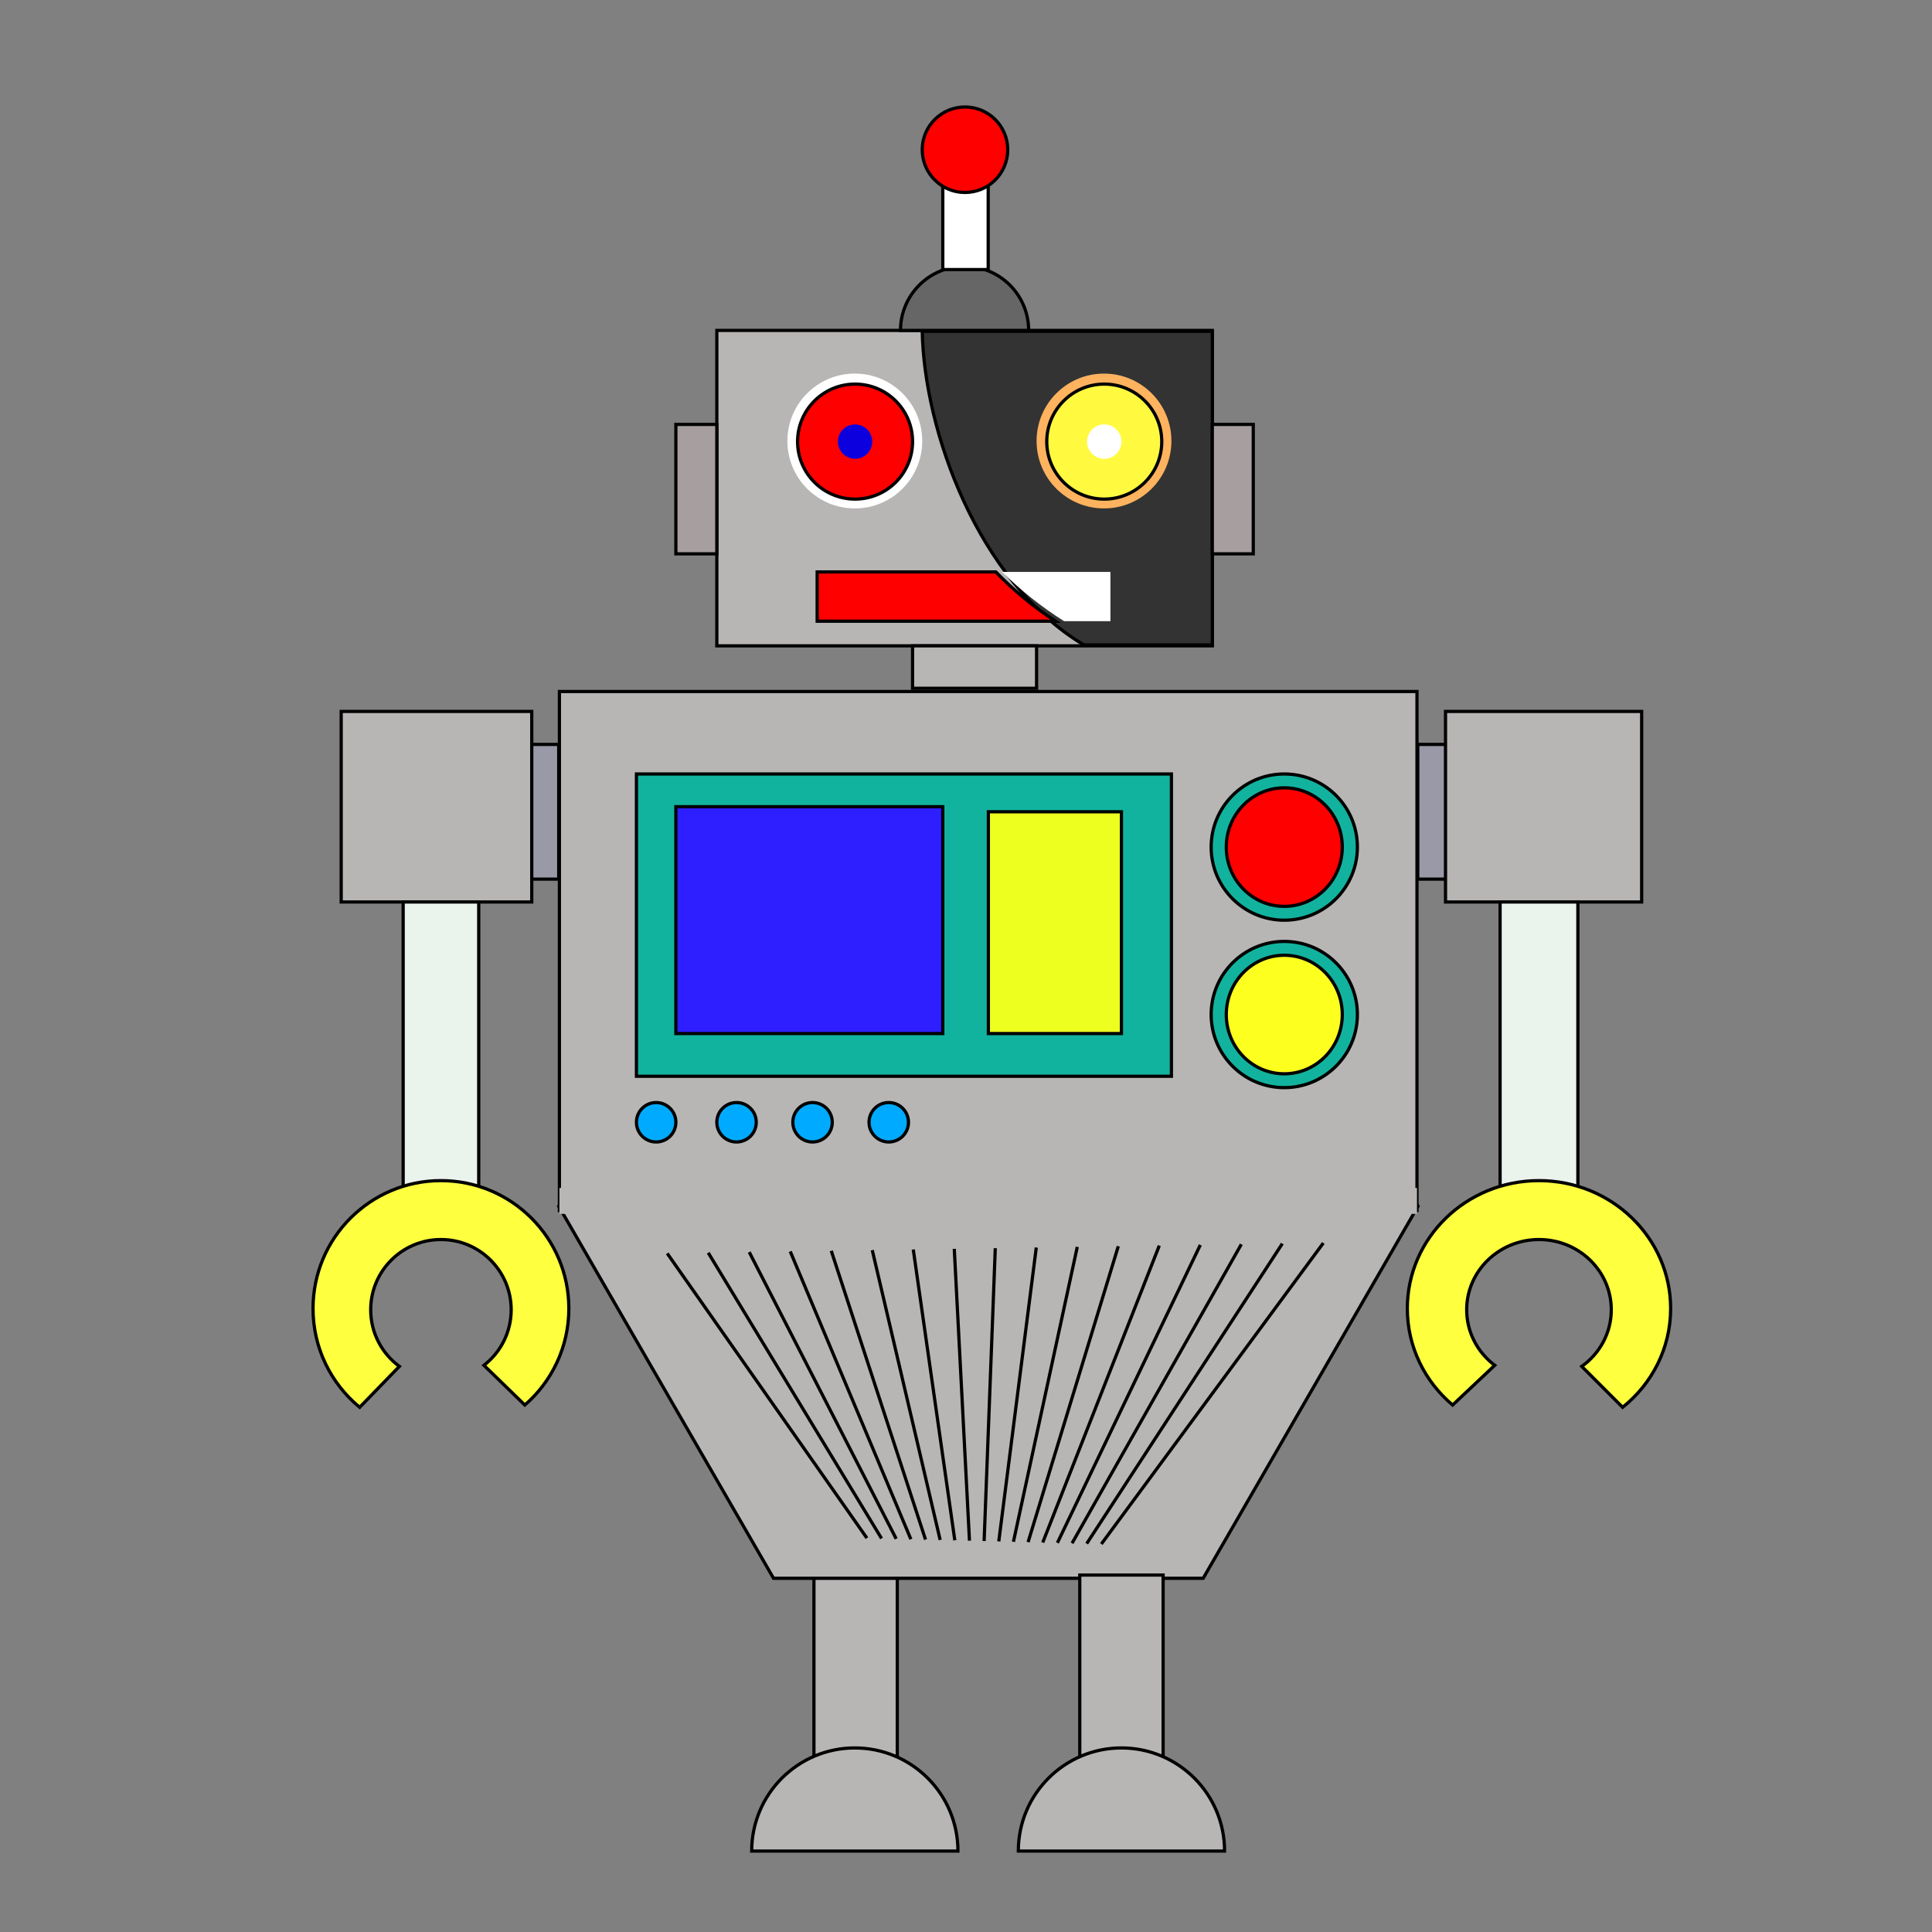
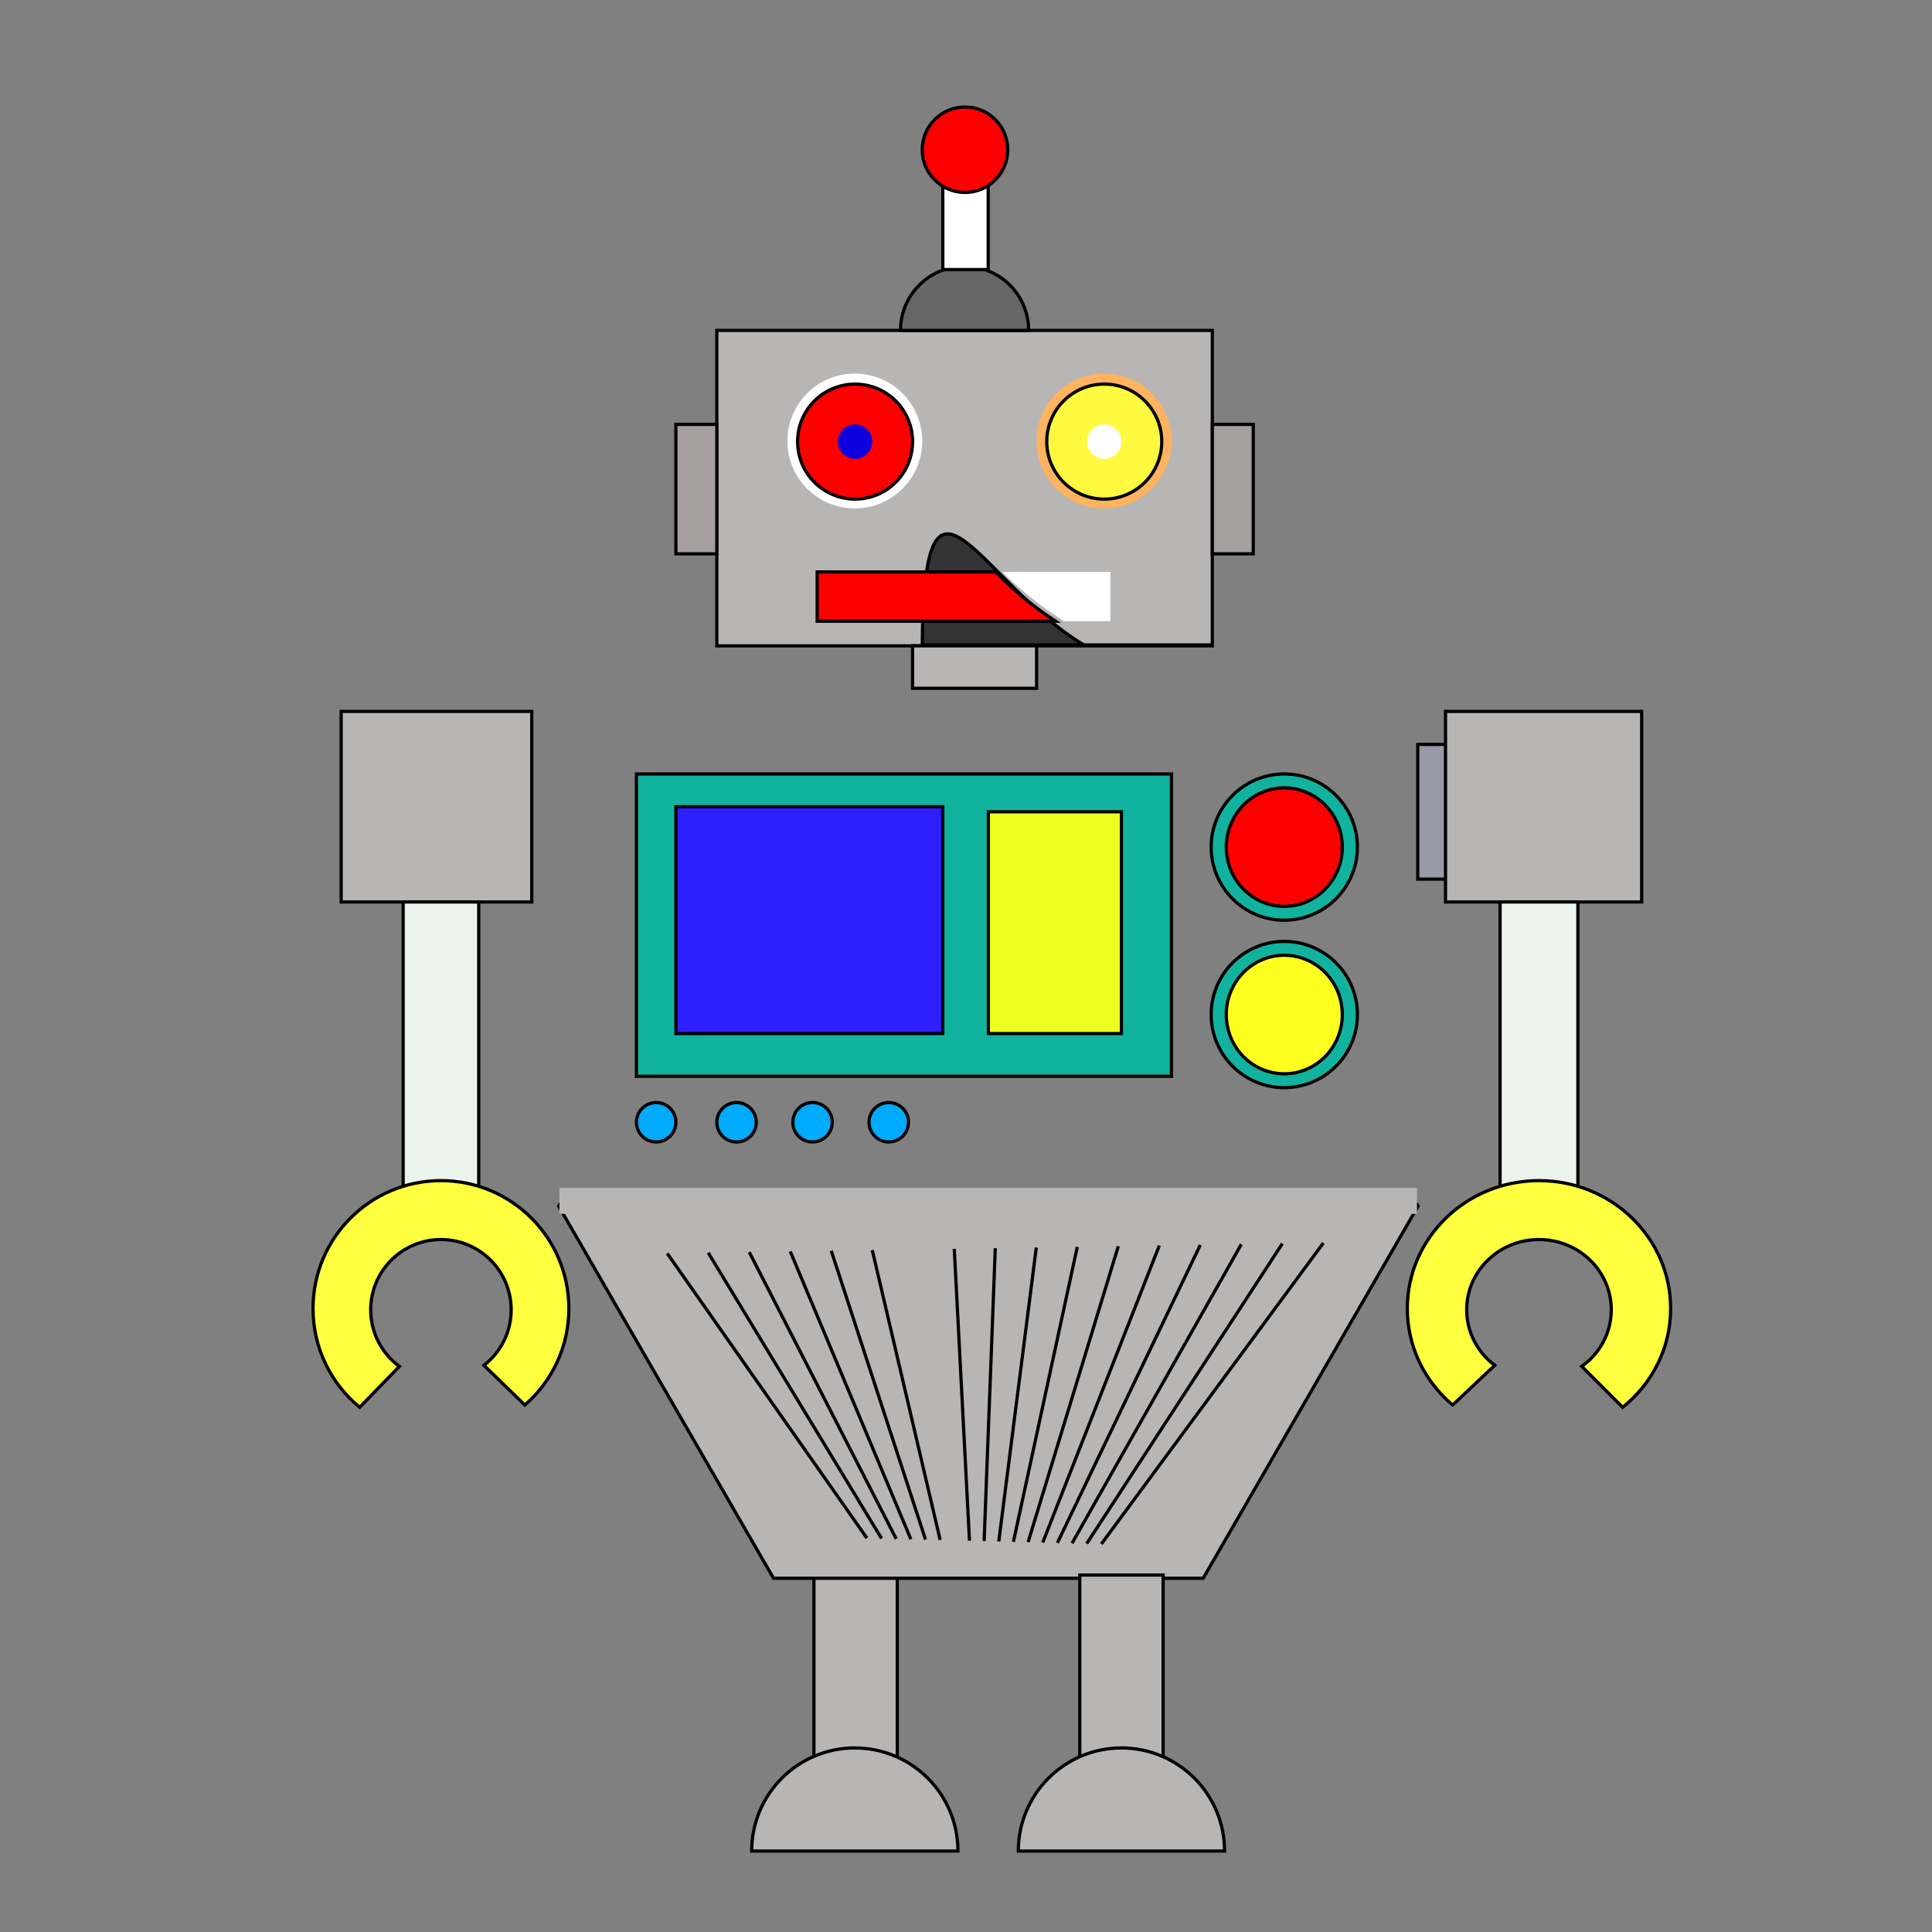
<svg xmlns="http://www.w3.org/2000/svg" version="1.1" id="Layer_1" x="0px" y="0px" width="600px" height="600px" viewBox="0 0 600 600" enable-background="new 0 0 600 600" xml:space="preserve">
  <rect x="0" y="0" width="600" height="600" fill="#808080" stroke="none" />
  <rect x="252.775" y="489.151" fill="#B8B5B5" stroke="#000000" width="25.883" height="65.298" />
  <polygon fill="#B8B5B5" stroke="#000000" points="440.015,373.979 173.874,373.979 173.516,374.6 240.23,490.151 373.658,490.151   440.373,374.6 " />
-   <rect x="173.73" y="214.755" fill="#B8B5B5" stroke="#000000" width="266.327" height="161.224" />
  <rect x="222.616" y="102.613" fill="#B8B5B5" stroke="#000000" width="153.879" height="97.959" />
  <circle fill="#FFFFFF" cx="265.469" cy="136.959" r="20.939" />
  <circle fill="#FF0000" stroke="#000000" cx="265.551" cy="137.143" r="17.857" />
  <circle fill="#0D00DF" cx="265.551" cy="137.143" r="5.337" />
-   <path fill="#333333" stroke="#000000" d="M336.612,200.299h39.884v-97.414h-90.088C287,133.687,303.608,180.573,336.612,200.299z" />
+   <path fill="#333333" stroke="#000000" d="M336.612,200.299h39.884h-90.088C287,133.687,303.608,180.573,336.612,200.299z" />
  <circle fill="#FFB35F" cx="342.857" cy="136.959" r="20.938" />
  <circle fill="#FFFA40" stroke="#000000" cx="342.939" cy="137.143" r="17.857" />
  <circle fill="#FFFFFF" cx="342.938" cy="137.143" r="5.337" />
  <path fill="#666666" stroke="#000000" d="M299.556,82.715c-10.989,0-19.898,8.909-19.898,19.898h39.797  C319.455,91.624,310.546,82.715,299.556,82.715z" />
  <path fill="#FF0000" stroke="#000000" d="M309.243,177.612h-55.468v15.307h74.037C320.945,188.443,314.753,183.266,309.243,177.612z  " />
  <path fill="#FFFFFF" d="M311.219,177.612c5.709,5.654,12.128,10.831,19.244,15.306h-71.32v0.001h85.714v-15.307H311.219z" />
  <rect x="292.794" y="54.633" fill="#FFFFFF" stroke="#000000" width="14.1" height="29.082" />
  <circle fill="#FF0000" stroke="#000000" cx="299.684" cy="46.5" r="13.275" />
  <rect x="209.898" y="131.806" fill="#A79F9F" stroke="#000000" width="12.718" height="40.194" />
  <rect x="376.496" y="131.806" fill="#A79F9F" stroke="#000000" width="12.719" height="40.194" />
  <rect x="283.408" y="200.572" fill="#B8B5B5" stroke="#000000" width="38.511" height="13.183" />
  <rect x="173.73" y="368.918" fill="#B8B5B5" width="266.327" height="8.062" />
  <g>
-     <rect x="165" y="231.184" fill="#9999A7" stroke="#000000" width="8.516" height="41.837" />
    <rect x="105.959" y="220.939" fill="#B8B5B5" stroke="#000000" width="59.184" height="59.184" />
    <rect x="125.204" y="280.123" fill="#EBF3ED" stroke="#000000" width="23.469" height="93.857" />
    <path fill="#FDFF3F" stroke="#000000" d="M136.939,366.652c-21.939,0-39.725,17.785-39.725,39.725   c0,12.354,5.639,23.389,14.483,30.675l12.334-12.703c-5.401-3.971-8.909-10.367-8.909-17.585c0-12.049,9.767-21.815,21.815-21.815   c12.049,0,21.816,9.767,21.816,21.815c0,7.018-3.317,13.256-8.465,17.247l12.706,12.337c8.37-7.282,13.668-18.005,13.668-29.971   C176.664,384.438,158.878,366.652,136.939,366.652z" />
  </g>
  <g>
    <rect x="440.297" y="231.184" fill="#9999A7" stroke="#000000" width="8.766" height="41.837" />
    <rect x="448.916" y="220.939" fill="#B8B5B5" stroke="#000000" width="60.916" height="59.184" />
    <rect x="465.866" y="280.123" fill="#EBF3ED" stroke="#000000" width="24.156" height="93.858" />
    <path fill="#FDFF3F" stroke="#000000" d="M477.944,366.652c22.582,0,40.888,17.785,40.888,39.725   c0,12.354-5.804,23.389-14.906,30.676l-12.696-12.703c5.56-3.971,9.17-10.367,9.17-17.586c0-12.049-10.054-21.814-22.455-21.814   s-22.453,9.766-22.453,21.814c0,7.018,3.413,13.256,8.713,17.248l-13.079,12.336c-8.614-7.281-14.068-18.004-14.068-29.971   C437.057,384.438,455.362,366.652,477.944,366.652z" />
  </g>
  <rect x="197.653" y="240.367" fill="#12B39E" stroke="#000000" width="166.143" height="93.878" />
  <rect x="209.898" y="250.531" fill="#2D1FFF" stroke="#000000" width="82.896" height="70.449" />
  <rect x="306.944" y="252.102" fill="#EDFF1F" stroke="#000000" width="41.331" height="68.877" />
  <g>
    <circle fill="#12B39E" stroke="#000000" cx="398.845" cy="263.072" r="22.705" />
    <ellipse fill="#FF0000" stroke="#000000" cx="398.846" cy="263.072" rx="18.014" ry="18.407" />
  </g>
  <g>
    <circle fill="#12B39E" stroke="#000000" cx="398.845" cy="315.071" r="22.705" />
    <ellipse fill="#FDFF1F" stroke="#000000" cx="398.846" cy="315.071" rx="18.014" ry="18.407" />
  </g>
  <circle fill="#00ABFF" stroke="#000000" cx="252.346" cy="348.529" r="6.123" />
  <circle fill="#00ABFF" stroke="#000000" cx="228.739" cy="348.529" r="6.123" />
  <circle fill="#00ABFF" stroke="#000000" cx="203.775" cy="348.529" r="6.123" />
  <circle fill="#00ABFF" stroke="#000000" cx="276.01" cy="348.529" r="6.123" />
  <g>
    <line fill="none" stroke="#000000" x1="207.214" y1="389.254" x2="269.22" y2="477.668" />
    <line fill="none" stroke="#000000" x1="219.949" y1="389.052" x2="273.771" y2="477.782" />
    <line fill="none" stroke="#000000" x1="232.684" y1="388.85" x2="278.322" y2="477.896" />
    <line fill="none" stroke="#000000" x1="245.419" y1="388.647" x2="282.874" y2="478.012" />
    <line fill="none" stroke="#000000" x1="258.154" y1="388.445" x2="287.424" y2="478.126" />
    <line fill="none" stroke="#000000" x1="270.889" y1="388.243" x2="291.976" y2="478.24" />
-     <line fill="none" stroke="#000000" x1="283.624" y1="388.041" x2="296.526" y2="478.354" />
    <line fill="none" stroke="#000000" x1="296.358" y1="387.839" x2="301.077" y2="478.469" />
    <line fill="none" stroke="#000000" x1="309.094" y1="387.637" x2="305.629" y2="478.584" />
    <line fill="none" stroke="#000000" x1="321.828" y1="387.435" x2="310.18" y2="478.698" />
    <line fill="none" stroke="#000000" x1="334.563" y1="387.232" x2="314.73" y2="478.813" />
    <line fill="none" stroke="#000000" x1="347.298" y1="387.03" x2="319.282" y2="478.927" />
    <line fill="none" stroke="#000000" x1="360.033" y1="386.828" x2="323.833" y2="479.041" />
    <line fill="none" stroke="#000000" x1="372.768" y1="386.626" x2="328.384" y2="479.155" />
    <line fill="none" stroke="#000000" x1="385.503" y1="386.424" x2="332.935" y2="479.271" />
    <line fill="none" stroke="#000000" x1="398.237" y1="386.222" x2="337.486" y2="479.385" />
    <line fill="none" stroke="#000000" x1="410.973" y1="386.02" x2="342.037" y2="479.499" />
  </g>
  <rect x="335.334" y="489.15" fill="#B8B5B5" stroke="#000000" width="25.883" height="65.299" />
  <path fill="#B8B5B5" stroke="#000000" d="M265.47,542.838c-17.688,0-32.028,14.339-32.028,32.027h64.055  C297.497,557.177,283.158,542.838,265.47,542.838z" />
  <path fill="#B8B5B5" stroke="#000000" d="M348.275,542.838c-17.688,0-32.027,14.339-32.027,32.027h64.055  C380.303,557.177,365.964,542.838,348.275,542.838z" />
</svg>